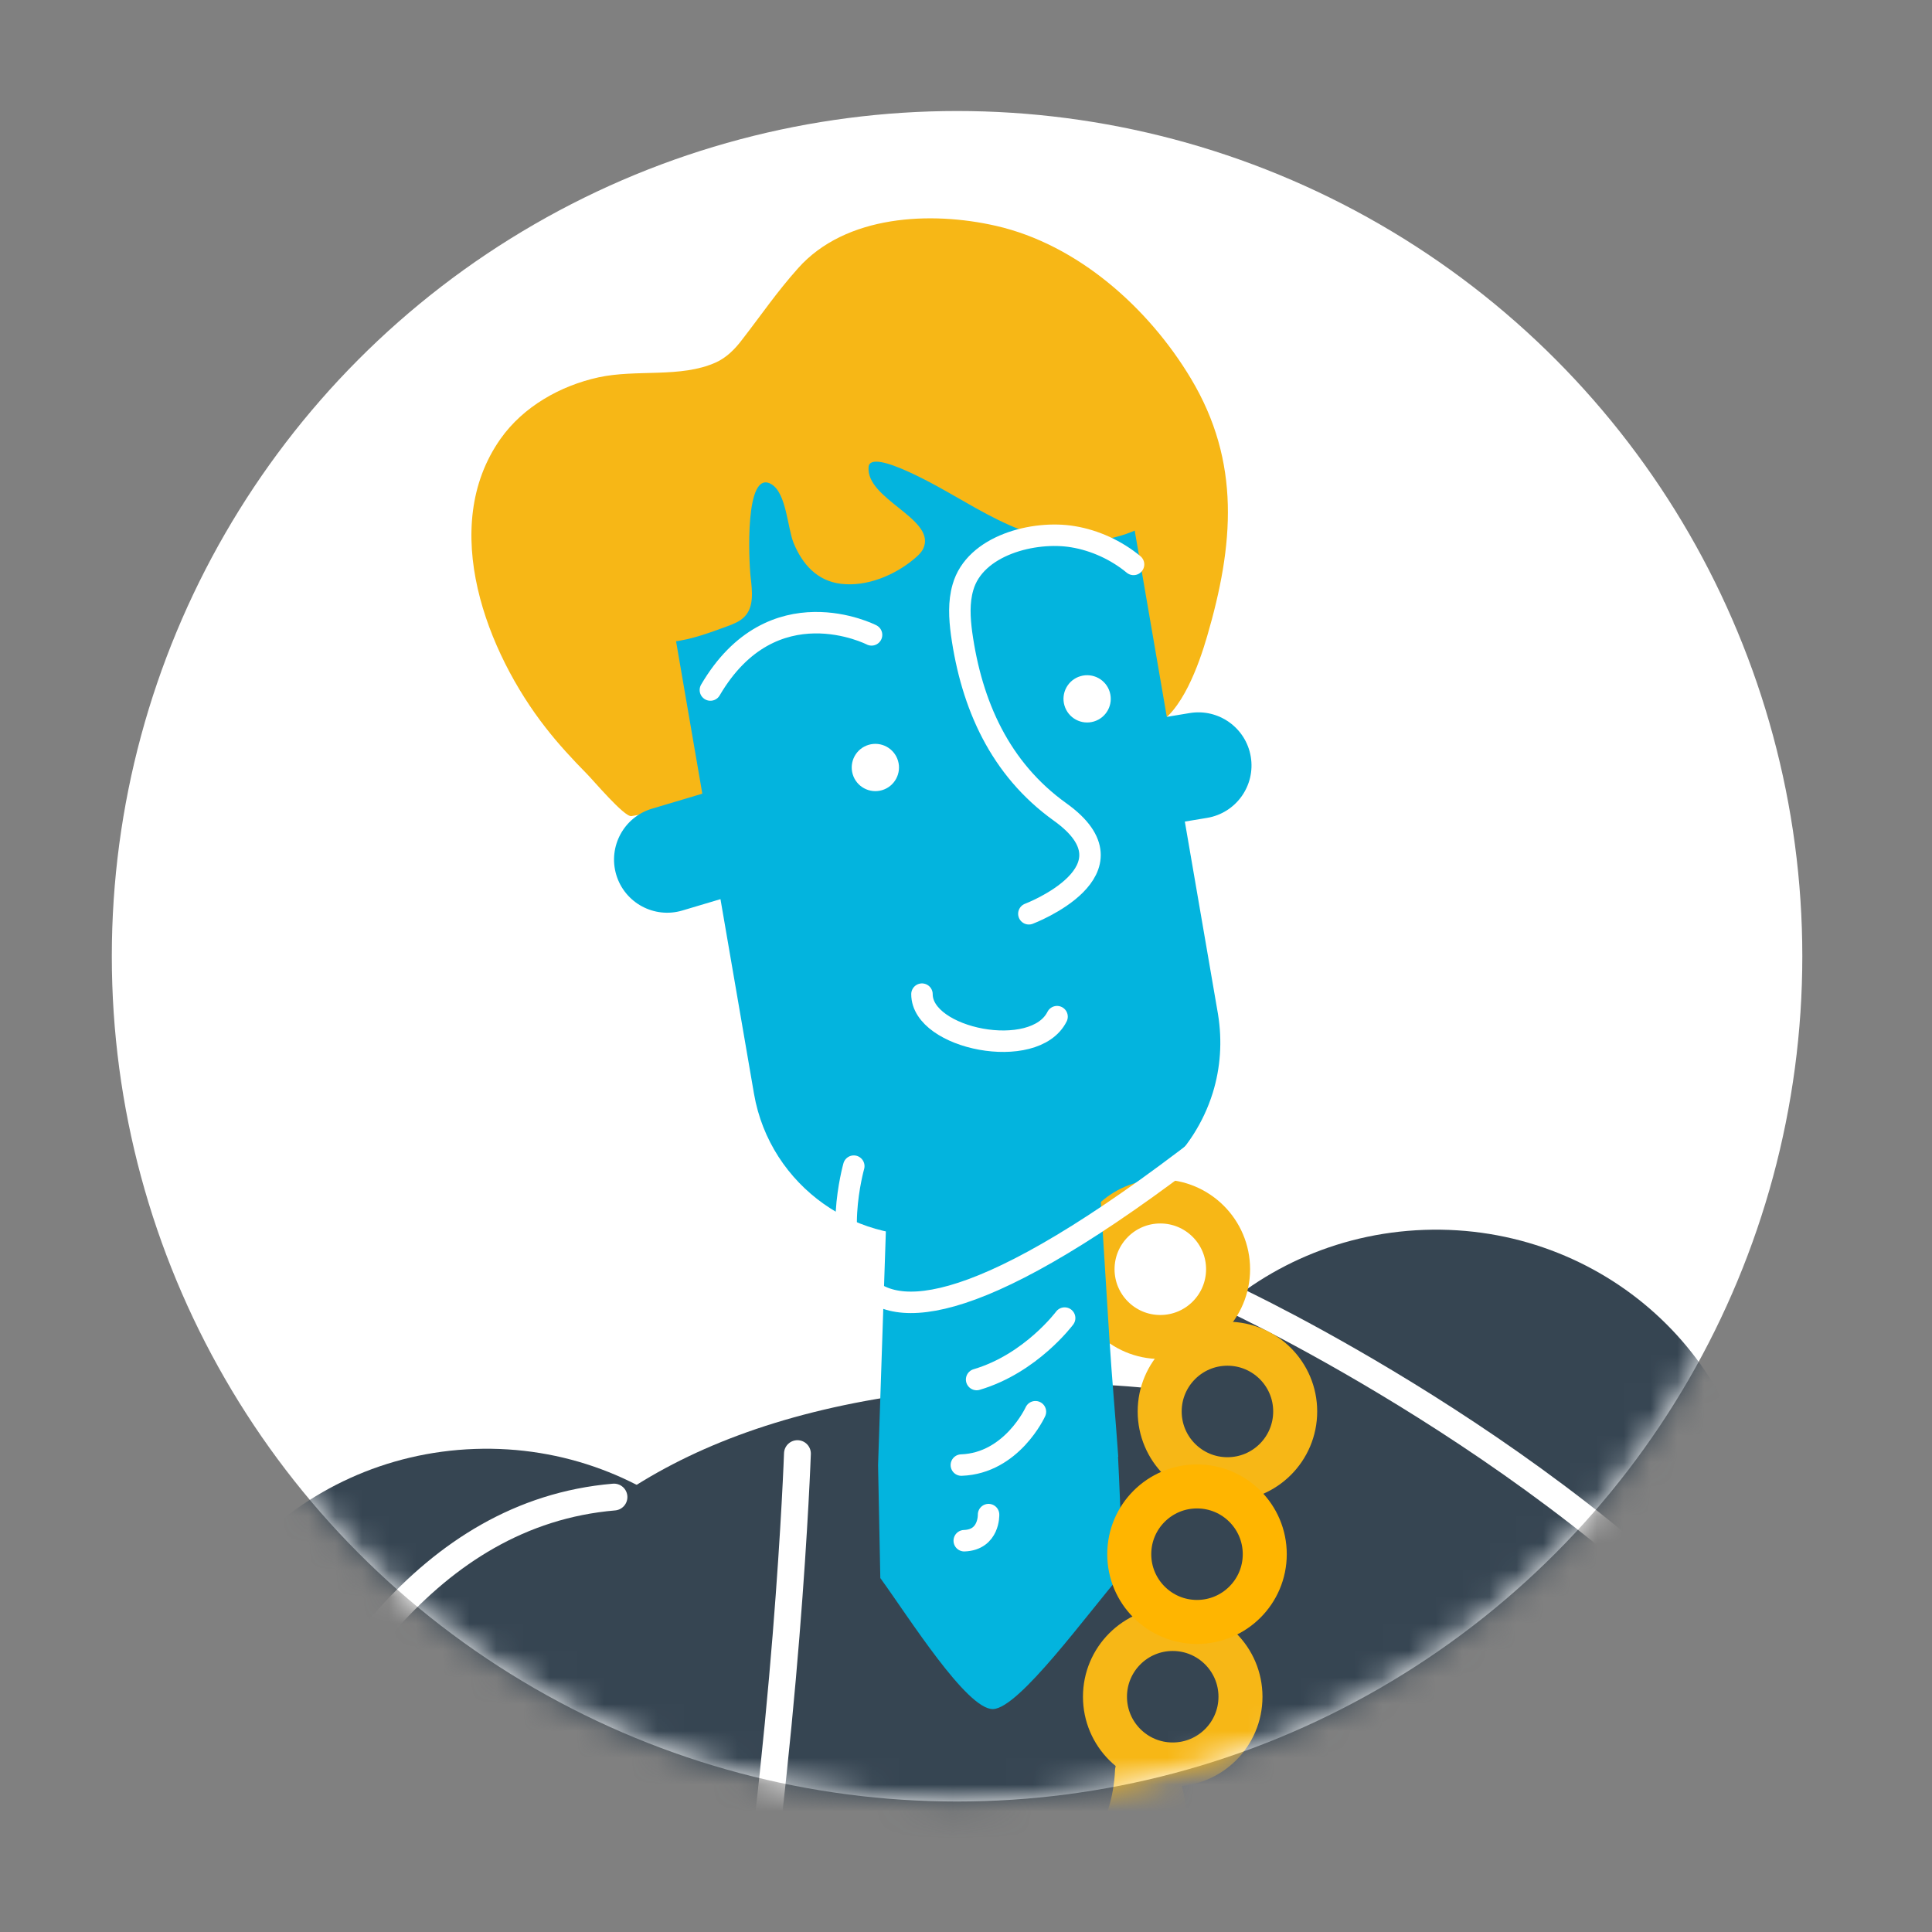
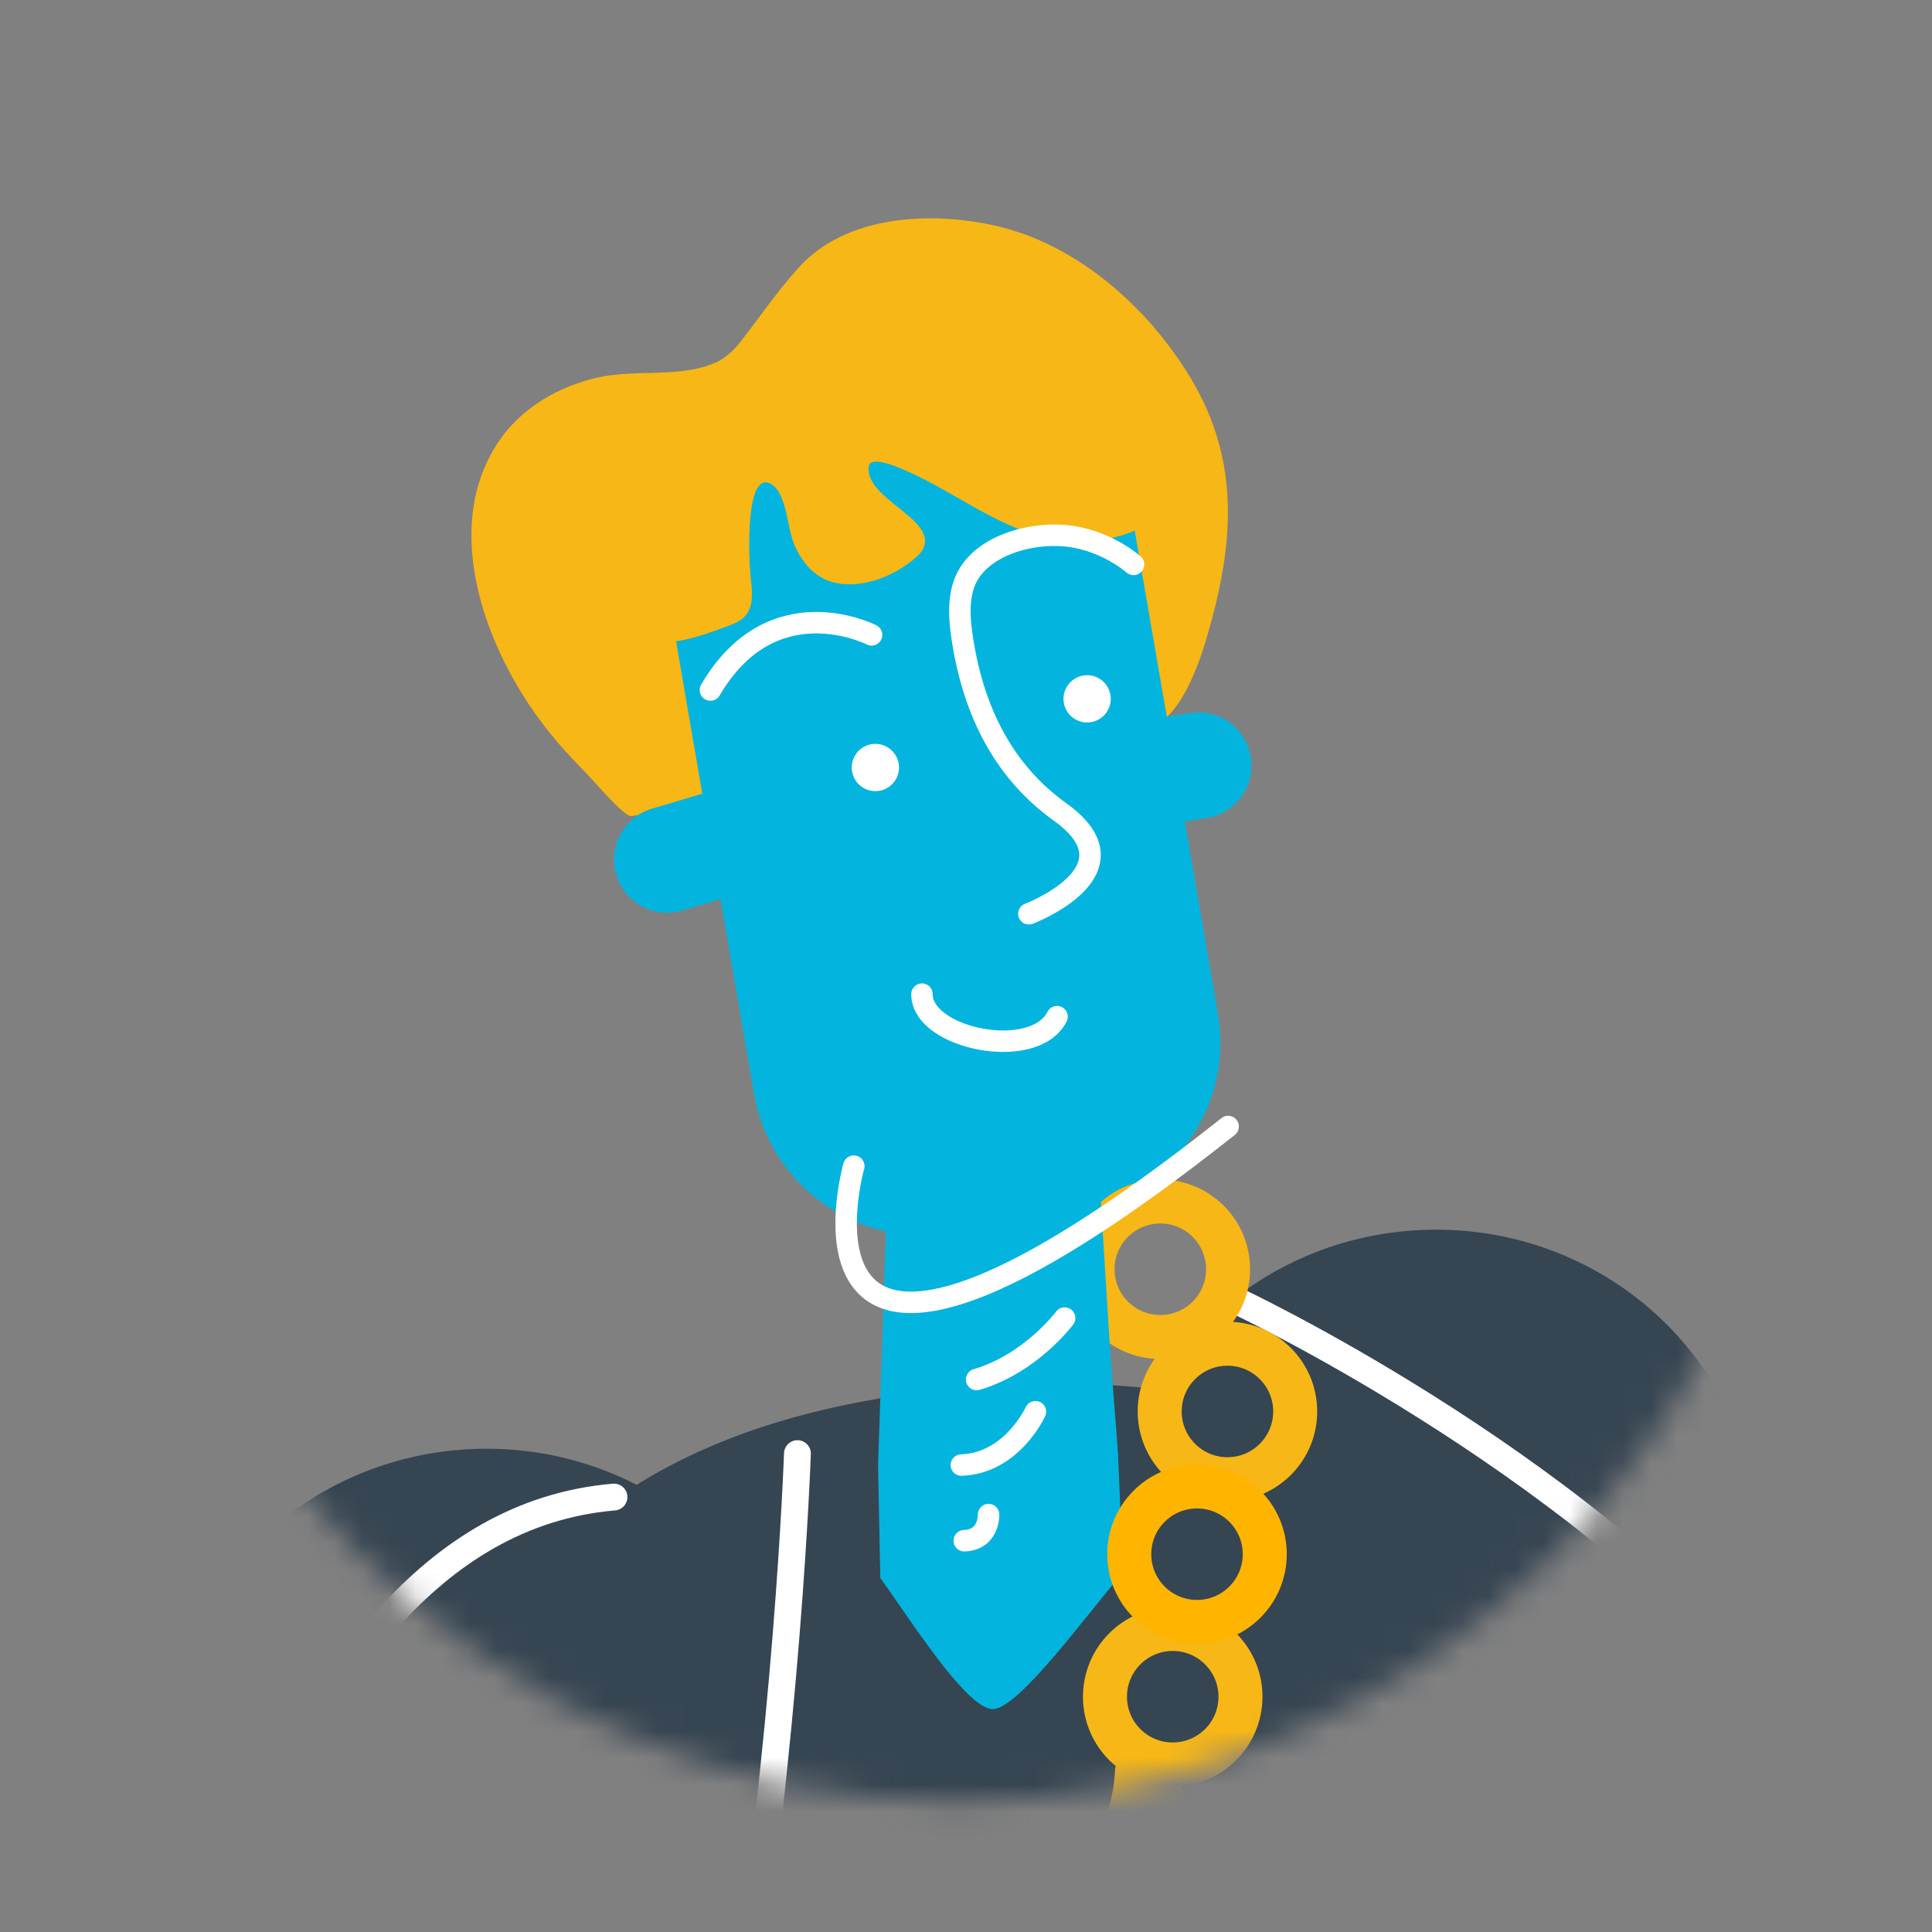
<svg xmlns="http://www.w3.org/2000/svg" width="72" height="72" viewBox="0 0 72 72" fill="none">
  <rect x="0" y="0" width="72" height="72" fill="#808080" stroke="none" />
  <g id="Group 9270">
    <g id="Group 9262">
-       <circle id="Ellipse 117" cx="35.667" cy="35.637" r="31.5" fill="white" />
      <g id="Mask group">
        <mask id="mask0_1106_16277" style="mask-type:alpha" maskUnits="userSpaceOnUse" x="4" y="4" width="64" height="64">
          <circle id="Ellipse 119" cx="35.667" cy="35.637" r="31.5" fill="#D9D9D9" />
        </mask>
        <g mask="url(#mask0_1106_16277)">
          <g id="Group 9261">
            <g id="Group">
              <path id="Vector" d="M18.518 77.389C25.153 77.155 30.348 71.729 30.12 65.27C29.892 58.811 24.328 53.764 17.693 53.998C11.058 54.232 5.864 59.658 6.091 66.117C6.319 72.577 11.883 77.623 18.518 77.389Z" fill="#364552" />
              <path id="Vector_2" d="M53.904 69.225C60.54 68.991 65.734 63.565 65.506 57.106C65.278 50.647 59.715 45.6 53.079 45.834C46.444 46.068 41.25 51.494 41.478 57.953C41.706 64.413 47.269 69.459 53.904 69.225Z" fill="#364552" />
              <path id="Vector_3" d="M23.528 30.413C23.268 30.455 22.094 29.062 21.867 28.836C21.33 28.291 20.81 27.729 20.34 27.125C18.151 24.331 16.322 19.658 18.654 16.353C19.501 15.153 20.886 14.373 22.303 14.063C23.73 13.752 25.365 14.096 26.674 13.509C27.068 13.333 27.387 13.014 27.647 12.67C28.402 11.697 28.922 10.917 29.744 9.994C31.515 8.006 34.694 7.863 37.119 8.417C40.164 9.113 42.798 11.47 44.375 14.096C46.254 17.225 45.977 20.321 44.987 23.71C44.677 24.776 44.04 26.562 43.041 27.032C43.041 27.032 23.545 30.413 23.537 30.413H23.528Z" fill="#F7B716" />
              <path id="Vector_4" d="M24.735 103.348C24.735 103.348 -2.689 54.087 36.992 51.646C75.716 49.264 51.832 102.392 51.832 102.392L24.735 103.348Z" fill="#364552" />
              <path id="Vector_5" d="M35.44 45.95L40.205 45.128C42.638 44.708 44.509 42.938 45.197 40.724C45.482 39.801 45.557 38.803 45.39 37.787L42.168 19.08C41.573 15.64 38.276 13.308 34.828 13.895L30.063 14.717C26.623 15.313 24.291 18.61 24.878 22.058L28.1 40.766C28.695 44.205 31.992 46.537 35.44 45.95Z" fill="#03B4DE" />
              <path id="Vector_6" d="M25.429 33.932L28.685 32.962C29.733 32.65 30.329 31.547 30.017 30.499C29.705 29.451 28.602 28.855 27.555 29.167L24.298 30.137C23.25 30.449 22.654 31.552 22.966 32.6C23.279 33.648 24.381 34.244 25.429 33.932Z" fill="#03B4DE" />
              <path id="Vector_7" d="M44.335 26.574L40.983 27.131C39.905 27.31 39.176 28.329 39.355 29.408C39.534 30.487 40.554 31.216 41.632 31.037L44.984 30.48C46.063 30.301 46.792 29.281 46.613 28.203C46.434 27.124 45.414 26.395 44.335 26.574Z" fill="#03B4DE" />
              <path id="Vector_8" d="M33.466 28.351C33.327 27.885 32.837 27.619 32.37 27.758C31.904 27.897 31.639 28.388 31.778 28.854C31.916 29.32 32.407 29.585 32.873 29.447C33.34 29.308 33.605 28.817 33.466 28.351Z" fill="white" />
              <path id="Vector_9" d="M41.358 25.792C41.219 25.326 40.729 25.061 40.263 25.2C39.796 25.339 39.531 25.829 39.67 26.295C39.809 26.762 40.299 27.027 40.766 26.888C41.232 26.749 41.497 26.259 41.358 25.792Z" fill="white" />
              <path id="Vector_10" d="M32.48 23.66C32.48 23.66 28.789 21.764 26.474 25.715" stroke="white" stroke-width="0.8" stroke-linecap="round" stroke-linejoin="round" />
              <path id="Vector_11" d="M25.088 23.913C25.784 23.829 26.455 23.577 27.118 23.334C27.345 23.25 27.579 23.157 27.747 22.981C28.108 22.612 28.032 22.017 27.974 21.505C27.907 20.926 27.739 17.436 28.754 18.049C29.308 18.384 29.349 19.684 29.576 20.238C29.903 21.027 30.448 21.648 31.338 21.757C32.302 21.874 33.343 21.438 34.072 20.825C34.232 20.691 34.383 20.549 34.442 20.356C34.777 19.299 32.269 18.585 32.37 17.403C32.437 16.648 35.205 18.275 35.557 18.476C36.631 19.089 37.713 19.735 38.93 20.02C40.129 20.305 41.354 20.196 42.361 19.743L42.453 14.609L33.527 11.857L22.756 18.107L25.096 23.921L25.088 23.913Z" fill="#F7B716" />
              <path id="Vector_12" d="M42.244 21.034C41.606 20.506 40.801 20.136 39.987 20.002C38.544 19.759 36.33 20.313 35.885 21.89C35.725 22.443 35.759 23.031 35.834 23.601C36.204 26.261 37.261 28.651 39.509 30.262C42.571 32.452 38.343 34.054 38.343 34.054" stroke="white" stroke-width="0.8" stroke-linecap="round" stroke-linejoin="round" />
              <path id="Vector_13" d="M39.393 37.888C38.554 39.566 34.359 38.727 34.359 37.049" stroke="white" stroke-width="0.8" stroke-linecap="round" stroke-linejoin="round" />
              <path id="Vector_14" d="M45.943 48.408C45.943 48.408 95.992 71.713 55.632 95.656" stroke="white" stroke-linecap="round" stroke-linejoin="round" />
              <path id="Vector_15" d="M43.241 49.826C44.636 49.826 45.767 48.695 45.767 47.3C45.767 45.906 44.636 44.775 43.241 44.775C41.847 44.775 40.716 45.906 40.716 47.3C40.716 48.695 41.847 49.826 43.241 49.826Z" stroke="#F7B716" stroke-width="1.64" stroke-miterlimit="10" stroke-linecap="round" />
              <path id="Vector_16" d="M45.743 55.126C47.138 55.126 48.268 53.996 48.268 52.601C48.268 51.207 47.138 50.076 45.743 50.076C44.348 50.076 43.218 51.207 43.218 52.601C43.218 53.996 44.348 55.126 45.743 55.126Z" stroke="#F7B716" stroke-width="1.64" stroke-miterlimit="10" stroke-linecap="round" />
              <path id="Vector_17" d="M43.704 65.757C45.098 65.757 46.229 64.627 46.229 63.232C46.229 61.838 45.098 60.707 43.704 60.707C42.309 60.707 41.179 61.838 41.179 63.232C41.179 64.627 42.309 65.757 43.704 65.757Z" stroke="#F7B716" stroke-width="1.64" stroke-miterlimit="10" stroke-linecap="round" />
              <path id="Vector_18" d="M42.37 66.033C42.37 66.033 42.303 70.438 38.763 69.901" stroke="#F7B716" stroke-width="1.64" stroke-miterlimit="10" stroke-linecap="round" />
              <path id="Vector_19" d="M43.167 66.486C43.167 66.486 44.275 69.33 41.951 72.862" stroke="#F7B716" stroke-width="1.64" stroke-miterlimit="10" stroke-linecap="round" />
              <path id="Vector_20" d="M41.674 54.288C41.573 52.836 41.439 51.385 41.347 49.934C41.23 48.063 41.112 46.184 40.995 44.313C41.07 42.132 39.342 40.295 37.169 40.219C34.988 40.144 33.151 41.872 33.075 44.045L32.723 54.606L32.807 58.809C33.872 60.278 36.037 63.725 37.01 63.692C37.983 63.658 40.491 60.177 41.85 58.6C41.834 58.264 41.691 54.632 41.666 54.288H41.674Z" fill="#03B4DE" />
              <g id="Group_2">
                <path id="Vector_21" d="M31.818 43.459C31.818 43.459 28.328 55.808 45.769 41.982" stroke="white" stroke-width="0.8" stroke-linecap="round" stroke-linejoin="round" />
                <path id="Vector_22" d="M39.676 49.121C39.676 49.121 38.417 50.816 36.396 51.411" stroke="white" stroke-width="0.8" stroke-linecap="round" stroke-linejoin="round" />
                <path id="Vector_23" d="M38.587 52.611C38.587 52.611 37.714 54.532 35.827 54.599" stroke="white" stroke-width="0.8" stroke-linecap="round" stroke-linejoin="round" />
                <path id="Vector_24" d="M36.841 56.445C36.841 56.445 36.874 57.385 35.935 57.418" stroke="white" stroke-width="0.8" stroke-linecap="round" stroke-linejoin="round" />
-                 <path id="Vector_25" d="M29.718 54.172C29.718 54.172 28.217 97.149 16.095 101.352C11.254 103.03 7.454 99.372 6.455 94.893C4.618 86.654 5.793 76.386 9.299 68.719C11.934 62.964 15.885 56.387 22.881 55.791" stroke="white" stroke-linecap="round" stroke-linejoin="round" />
+                 <path id="Vector_25" d="M29.718 54.172C29.718 54.172 28.217 97.149 16.095 101.352C4.618 86.654 5.793 76.386 9.299 68.719C11.934 62.964 15.885 56.387 22.881 55.791" stroke="white" stroke-linecap="round" stroke-linejoin="round" />
              </g>
              <path id="Vector_26" d="M44.609 60.445C46.003 60.445 47.134 59.314 47.134 57.92C47.134 56.525 46.003 55.395 44.609 55.395C43.214 55.395 42.084 56.525 42.084 57.92C42.084 59.314 43.214 60.445 44.609 60.445Z" stroke="#FFB500" stroke-width="1.64" stroke-miterlimit="10" stroke-linecap="round" />
            </g>
          </g>
        </g>
      </g>
    </g>
  </g>
</svg>